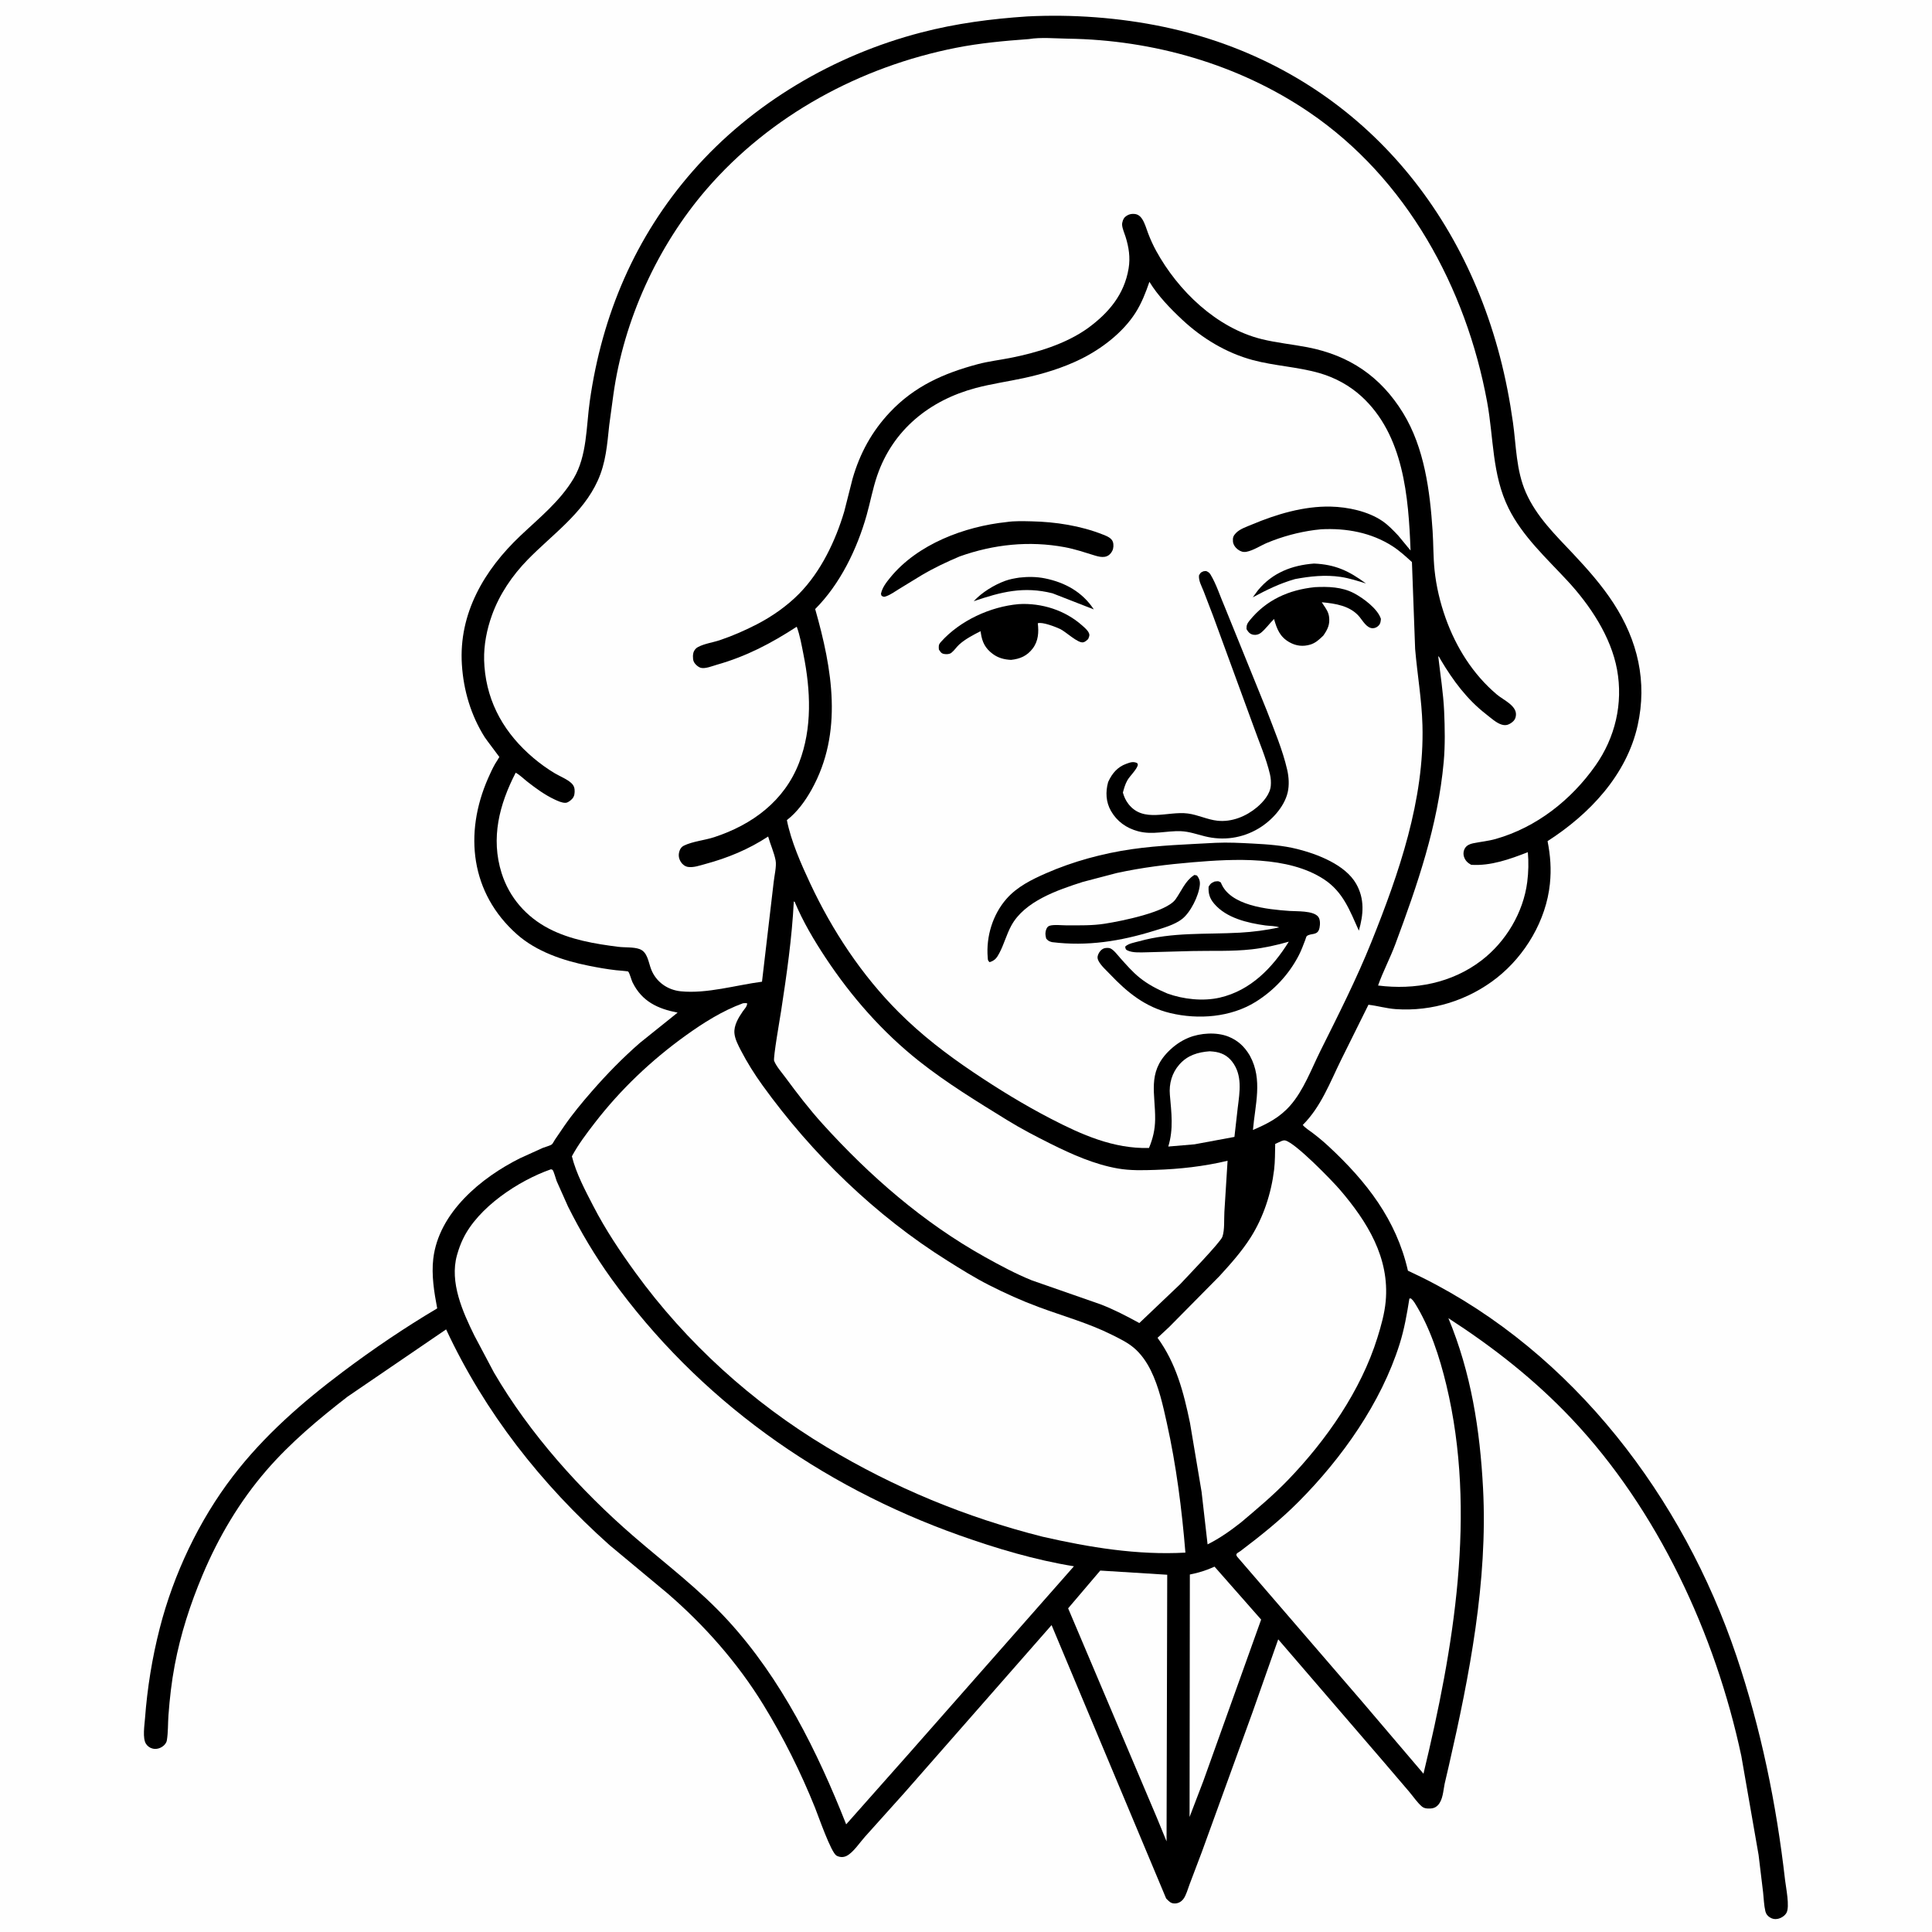
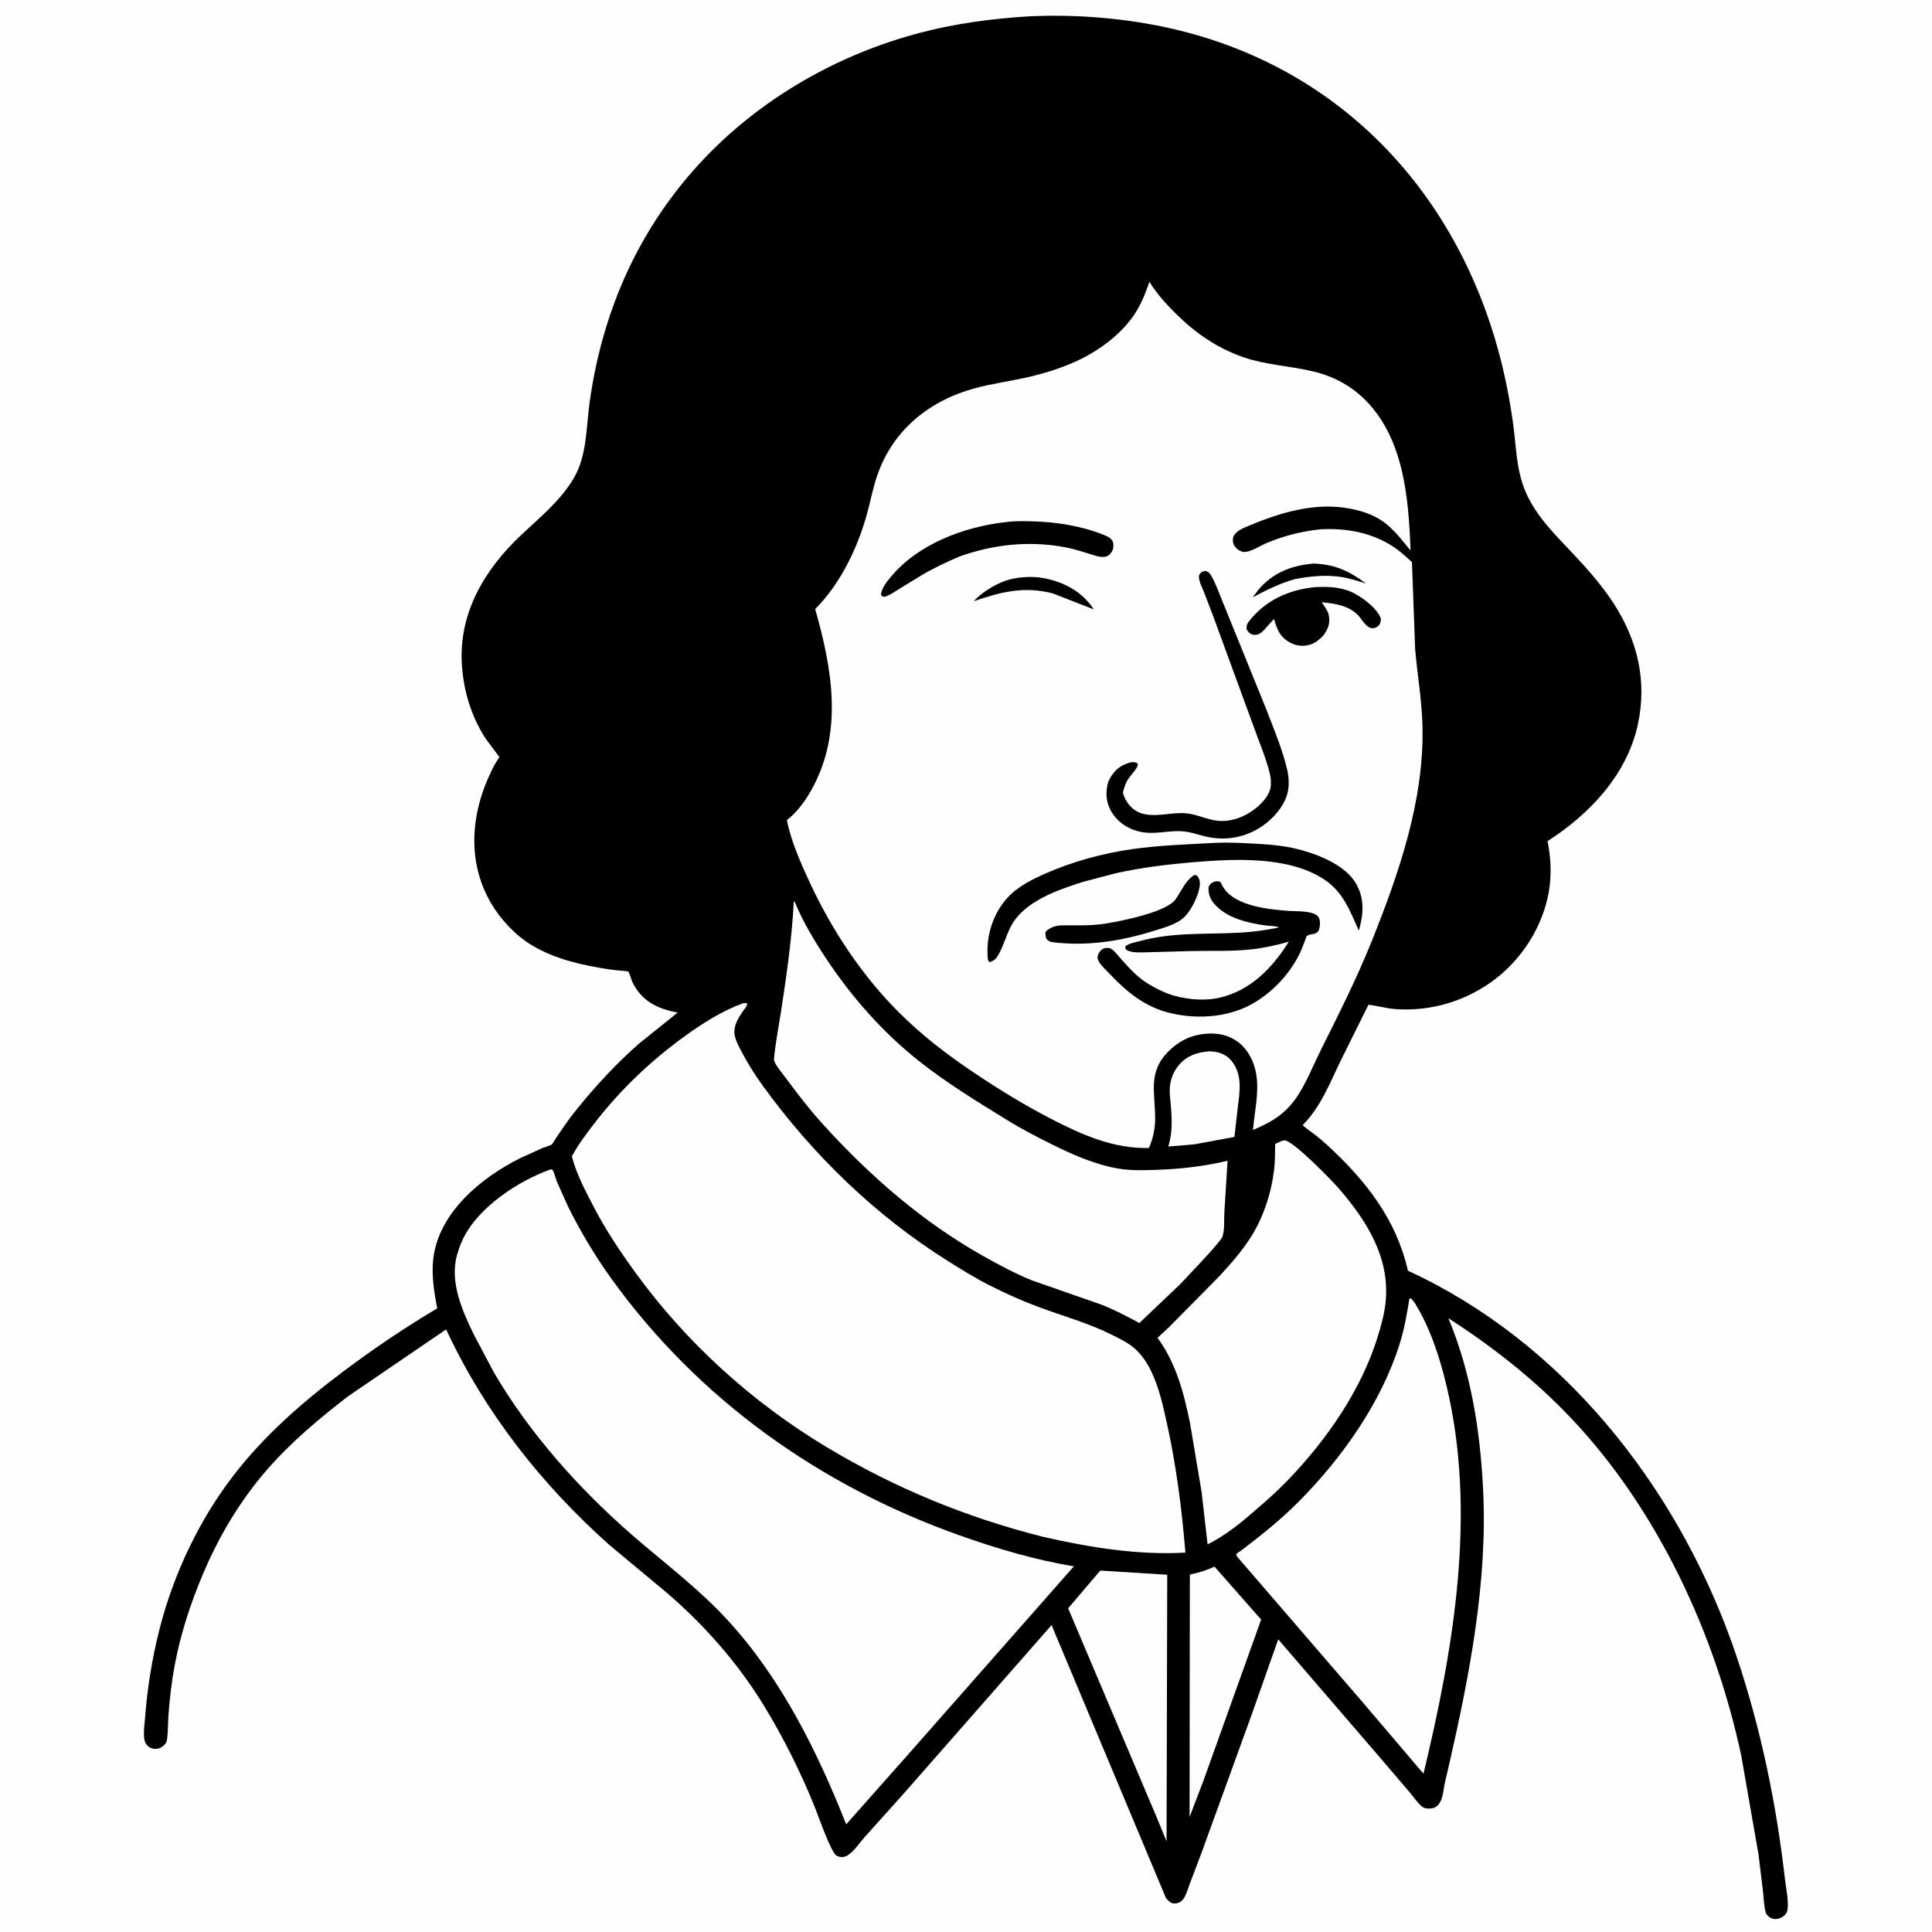
<svg xmlns="http://www.w3.org/2000/svg" version="1.1" style="display: block;" viewBox="0 0 2048 2048" width="1024" height="1024">
  <path transform="translate(0,0)" fill="rgb(254,254,254)" d="M -0 -0 L 2048 0 L 2048 2048 L -0 2048 L -0 -0 z" />
  <path transform="translate(0,0)" fill="rgb(0,0,0)" d="M 1088.77 17.426 C 1136.67 14.994 1186.35 18.604 1233.25 28.414 C 1415.62 66.561 1543.42 199.851 1589.98 377.988 C 1595.99 400.972 1600.46 424.183 1603.78 447.694 C 1607.33 472.89 1607.08 498.344 1617.47 522.039 C 1628.76 547.783 1649.04 567.352 1667.96 587.451 C 1683.2 603.641 1698.31 620.816 1710.42 639.485 C 1736.07 678.991 1746.31 722.597 1735.97 769 C 1724.22 821.754 1684.74 863.212 1640.48 891.635 C 1643.52 907.01 1644.57 921.32 1642.95 937 C 1638.99 975.434 1616.9 1012.74 1586.78 1036.5 C 1556.47 1060.4 1518 1072.45 1479.49 1069.71 C 1469.55 1069 1460.35 1066.2 1450.62 1065.07 L 1421.54 1123.67 C 1409.7 1147.78 1400.31 1173.22 1380.97 1192.52 C 1383.81 1195.87 1388.08 1198.41 1391.6 1201.1 C 1397.42 1205.54 1403.03 1210.19 1408.4 1215.18 C 1448.41 1252.35 1480.11 1292.79 1492.46 1346.99 L 1507.47 1354.18 C 1668.12 1434.1 1784.16 1587.65 1840.72 1755.47 C 1866.7 1832.56 1883.06 1912.34 1892.27 1993.13 C 1893.14 2000.74 1897.44 2021.25 1893.69 2027.77 C 1891.91 2030.87 1888.13 2033.27 1884.68 2034.02 C 1881.5 2034.71 1878.79 2034.21 1876.06 2032.47 C 1873.56 2030.89 1872.03 2028.84 1871.35 2025.96 C 1869.85 2019.55 1869.69 2012.55 1868.96 2006 L 1864.18 1966.35 L 1845.89 1861.49 C 1818.3 1732.08 1757.33 1600.47 1665.83 1503.76 C 1626.68 1462.38 1583.01 1428.17 1535.36 1397.33 C 1559.42 1455.31 1568.84 1515.39 1572.1 1577.79 C 1577.23 1675.84 1557.73 1776.14 1535.93 1871.32 L 1531.35 1891.03 C 1529.86 1898.26 1529.57 1908.11 1524.14 1913.68 C 1521.02 1916.89 1517.61 1917.27 1513.29 1917.08 C 1511.05 1916.98 1508.95 1916.43 1507.21 1914.93 C 1502.24 1910.66 1497.92 1904.15 1493.63 1899.11 L 1464.55 1865.08 L 1354.96 1737.77 L 1327.8 1814.88 L 1274.06 1963 L 1260.95 1997.61 C 1259.19 2002.17 1257.31 2009.43 1254.28 2013.2 C 1252.08 2015.95 1249.08 2017.67 1245.5 2017.75 C 1240.92 2017.85 1239.18 2015.43 1236.18 2012.5 L 1114.72 1722.67 L 958.094 1901.16 L 916.817 1947.12 C 911.502 1953.03 904.511 1963.75 897.5 1967.29 C 894.289 1968.91 890.967 1968.92 887.644 1967.5 C 887.302 1967.35 886.97 1967.18 886.653 1966.99 C 880.8 1963.42 867.655 1925.45 864.025 1916.41 C 848.874 1878.68 830.41 1841.64 809.125 1807 C 781.82 1762.57 746.79 1722.84 707.333 1688.82 L 646.158 1637.9 C 573.7 1573.28 514.03 1497.39 472.898 1409.21 L 368.279 1480.62 C 337.761 1504.29 307.961 1529.2 282.585 1558.49 C 253.92 1591.58 231.577 1629.46 214.642 1669.72 C 201.594 1700.74 191.469 1732.05 185.21 1765.14 C 181.878 1782.76 179.877 1800.47 178.563 1818.35 C 177.931 1826.95 178.302 1836.39 176.871 1844.84 C 176.388 1847.7 174.397 1849.96 172.06 1851.53 C 169.069 1853.54 165.512 1854.4 161.969 1853.61 C 158.941 1852.94 156.385 1851.12 154.728 1848.5 C 150.939 1842.51 153.171 1828.78 153.704 1821.69 C 156.141 1789.3 161.256 1757.53 169.321 1726.04 C 184.005 1668.72 210.861 1611.81 246.971 1564.75 C 279.961 1521.75 320.562 1486.33 363.727 1453.93 C 395.611 1430 429.144 1407.26 463.451 1386.95 C 460.216 1369.8 457.237 1351.74 459.296 1334.26 C 465.058 1285.35 510.165 1248.21 551.396 1227.71 L 575.541 1216.75 C 577.937 1215.78 583.083 1214.54 585.001 1213.08 C 585.892 1212.4 587.489 1209.25 588.192 1208.2 L 598.131 1193.62 C 607.007 1180.74 616.99 1168.77 627.254 1156.98 C 643.153 1138.72 660.191 1121.26 678.472 1105.37 L 718.29 1073.42 C 697.125 1069.32 680.515 1061.6 670.494 1041.3 C 669.224 1038.72 667.504 1031.57 665.89 1029.87 C 665.505 1029.47 654.618 1028.64 653.048 1028.47 C 643.294 1027.39 633.473 1025.61 623.852 1023.68 C 597.193 1018.34 568.772 1008.83 548.068 990.5 C 498.781 946.869 491.692 883.58 517.352 825.096 C 519.645 819.869 522.051 814.574 524.894 809.621 C 525.307 808.901 529.369 802.668 529.342 802.417 C 529.322 802.235 515.33 783.897 513.794 781.452 C 499.156 758.161 491.365 731.865 489.616 704.504 C 486.147 650.253 513.331 604.206 551.5 568.045 C 571.661 548.946 593.711 531.352 608.096 507.133 C 622.402 483.047 621.355 452.351 625.194 425.268 C 638.14 333.95 673.266 251.076 734.339 181.372 C 797.437 109.356 883.9 58.528 976.319 34.489 C 1013.47 24.824 1050.53 19.967 1088.77 17.426 z" />
  <path transform="translate(0,0)" fill="rgb(254,254,254)" d="M 1282.36 1114.4 L 1286.23 1114.73 C 1294.37 1115.57 1301.09 1118.82 1306.15 1125.41 C 1317.22 1139.81 1314.14 1157.52 1312.08 1174.06 L 1308.55 1205.17 L 1266.24 1213.02 L 1238.41 1215.39 C 1244.14 1196.92 1241.73 1179.27 1240.11 1160.5 C 1239.1 1148.83 1242.28 1137.4 1250.12 1128.47 C 1258.76 1118.62 1269.72 1115.34 1282.36 1114.4 z" />
  <path transform="translate(0,0)" fill="rgb(254,254,254)" d="M 1287.46 1660.72 L 1336.86 1716.83 L 1275.58 1887.96 L 1260.99 1926.07 L 1261.29 1669.04 C 1270.74 1667.21 1278.69 1664.68 1287.46 1660.72 z" />
  <path transform="translate(0,0)" fill="rgb(254,254,254)" d="M 1166.32 1664.87 L 1237.31 1669.3 L 1236.6 1951.92 L 1226.49 1927.25 L 1132.27 1704.89 L 1166.32 1664.87 z" />
  <path transform="translate(0,0)" fill="rgb(254,254,254)" d="M 1358.55 1209.5 C 1359.77 1209.08 1361.01 1208.65 1362.33 1208.93 C 1372.97 1211.2 1412.13 1251.55 1420.4 1261.2 C 1449.36 1295.01 1473.16 1333.24 1468.89 1379.5 C 1467.71 1392.36 1464 1405.52 1460.17 1417.81 C 1442.71 1473.95 1406.07 1526.51 1365.57 1568.61 C 1349.89 1584.9 1332.81 1599.23 1315.56 1613.79 C 1304.26 1622.67 1292.96 1630.68 1280.09 1637.11 L 1273.73 1581.44 L 1261.43 1508.28 C 1254.73 1476.01 1246.77 1445.2 1227.04 1418.14 L 1239.23 1406.82 L 1292.55 1352.87 C 1304.35 1340.02 1316.33 1326.56 1325.71 1311.8 C 1339.24 1290.5 1347.6 1264.94 1350.61 1239.94 C 1351.69 1230.99 1351.53 1221.63 1351.77 1212.61 L 1358.55 1209.5 z" />
  <path transform="translate(0,0)" fill="rgb(254,254,254)" d="M 1494.02 1376.5 L 1495.71 1376.43 C 1497.34 1377.9 1498.42 1379.17 1499.6 1381.05 C 1515.86 1407 1526.09 1438.6 1533.19 1468.17 C 1565.71 1603.47 1540.95 1747.3 1508.95 1880.2 L 1443.28 1803.07 L 1311.46 1650.18 C 1309.04 1646.82 1312.02 1646.38 1314.94 1644.18 C 1336.53 1627.86 1357.56 1611.02 1376.68 1591.79 C 1422.5 1545.72 1464 1487.16 1483.64 1424.78 C 1488.66 1408.82 1491.4 1392.98 1494.02 1376.5 z" />
  <path transform="translate(0,0)" fill="rgb(254,254,254)" d="M 841.476 955.5 L 842.472 956.14 C 851.014 976.704 862.929 996.793 875.2 1015.34 C 902.432 1056.51 935.42 1094.06 974.163 1124.78 C 1003.47 1148.01 1035.49 1167.53 1067.27 1187.15 C 1082.2 1196.37 1097.93 1204.56 1113.63 1212.4 C 1136.12 1223.63 1160.02 1234.28 1184.91 1238.64 C 1197.99 1240.94 1211.48 1240.57 1224.7 1240.13 C 1250.65 1239.29 1276.02 1236.47 1301.28 1230.46 L 1297.9 1284.63 C 1297.43 1292.48 1298.32 1303.69 1295.78 1311.05 C 1293.75 1316.89 1257.32 1354.45 1250.99 1361.33 L 1207.74 1402.49 C 1194.31 1395.15 1180.96 1388.16 1166.64 1382.65 L 1093.7 1357.2 C 1076.69 1350.3 1060.08 1341.4 1044.06 1332.47 C 978.64 1296.02 921.898 1246.55 871.797 1191.18 C 857.848 1175.76 845.137 1159.19 832.805 1142.47 C 828.895 1137.17 823.032 1130.57 820.614 1124.59 C 819.406 1121.61 826.95 1078.57 827.959 1072 C 833.862 1033.55 839.511 994.373 841.476 955.5 z" />
  <path transform="translate(0,0)" fill="rgb(254,254,254)" d="M 584.02 1239.5 C 584.586 1239.72 585.281 1239.73 585.717 1240.15 C 587.038 1241.43 589.198 1249.72 590.02 1251.83 L 602.096 1278.91 C 615.474 1305.7 630.78 1331.46 648.297 1355.75 C 740.39 1483.45 869.208 1574.93 1017.05 1627.51 C 1056.29 1641.47 1097.28 1653.66 1138.41 1660.33 L 963.715 1858.61 L 896.981 1933.89 C 866.435 1856.56 828.352 1779.69 771.769 1717.91 C 741.092 1684.41 705.83 1658.1 671.687 1628.57 C 614.927 1579.49 561.476 1519.8 523.567 1454.85 L 502.825 1415.72 C 490.421 1390.5 476.436 1359.37 484.379 1330.7 L 484.877 1329 C 486.356 1323.79 488.257 1318.7 490.568 1313.8 C 506.549 1279.87 549.837 1251.42 584.02 1239.5 z" />
  <path transform="translate(0,0)" fill="rgb(254,254,254)" d="M 787.614 1063.5 C 789.225 1063.23 790.376 1063.34 791.987 1063.5 C 792.123 1066.82 789.23 1069.42 787.36 1072.14 C 782.84 1078.71 777.777 1087.02 778.527 1095.3 C 779.089 1101.52 782.511 1107.99 785.353 1113.48 C 791.978 1126.26 799.831 1138.76 808.244 1150.43 C 860.889 1223.47 928.102 1288.68 1004.47 1336.51 C 1018.81 1345.5 1033.1 1354.45 1048.21 1362.14 C 1065.51 1370.94 1082.96 1378.82 1101.17 1385.56 C 1127.37 1395.27 1153.97 1402.56 1179.06 1415.14 C 1186.97 1419.1 1195.01 1422.93 1201.83 1428.65 C 1209.51 1435.09 1215.59 1443.91 1219.98 1452.87 C 1228.48 1470.2 1232.69 1489.49 1236.85 1508.22 C 1246.89 1553.37 1252.82 1599.76 1256.58 1645.84 C 1205.75 1648.69 1154.63 1640.27 1105.21 1628.98 C 1023.8 1608.4 948.426 1577.29 876.368 1534.06 C 797.51 1486.75 727.607 1423.44 673.565 1349.01 C 657.264 1326.56 641.803 1303.41 629.06 1278.73 C 620.371 1261.9 610.816 1244.14 606.225 1225.72 C 612.978 1213.18 621.62 1201.77 630.297 1190.52 C 657.745 1154.92 690.482 1123.84 726.961 1097.63 C 745.661 1084.2 765.889 1071.4 787.614 1063.5 z" />
  <path transform="translate(0,0)" fill="rgb(254,254,254)" d="M 1218.42 298.726 C 1227.25 313.316 1240.71 327.241 1253.13 338.846 C 1274.24 358.586 1299.95 374.167 1328 381.689 C 1351.34 387.948 1375.98 388.869 1399.11 395.619 C 1415.4 400.374 1430.75 408.75 1443.27 420.215 C 1488.03 461.202 1493.1 526.685 1495.25 583.558 L 1482.12 567.663 C 1477.04 562.29 1471.61 556.608 1465.52 552.419 C 1450.31 541.972 1428.75 537.419 1410.52 537.022 C 1382.04 536.403 1353.02 545.096 1327 556.05 C 1321.49 558.368 1314.29 560.695 1310.08 565.115 C 1307.29 568.042 1306.67 570.024 1306.98 574 C 1307.25 577.404 1309.6 580.58 1312.27 582.544 C 1315.08 584.602 1317.76 585.53 1321.27 584.909 C 1328.37 583.652 1336.58 578.168 1343.3 575.382 C 1359.39 568.709 1376.26 564.151 1393.5 561.83 L 1400.55 561.06 C 1427 559.692 1453.52 564.466 1476.11 578.984 C 1483.59 583.793 1490.14 589.852 1496.71 595.81 L 1500.11 688 C 1502.41 715.049 1507.11 741.541 1507.86 768.758 C 1510.01 847.772 1482.92 925.867 1453.84 998.311 C 1438.02 1037.72 1418.72 1075.79 1399.79 1113.78 C 1390.19 1133.06 1381.87 1155.89 1367.55 1172.08 C 1356.37 1184.72 1343.46 1191.29 1328.18 1197.81 C 1330.41 1171.25 1338.7 1144.42 1325.12 1119.49 L 1324.48 1118.33 C 1319.01 1109.32 1312.22 1102.9 1302.29 1098.9 C 1289.65 1093.82 1272.42 1094.93 1259.93 1100.05 C 1251.56 1103.48 1244.3 1108.7 1238 1115.15 C 1216.19 1137.51 1224.81 1159.45 1224.5 1186.54 C 1224.38 1197.39 1222.12 1207 1217.96 1216.92 C 1180.36 1217.85 1146.73 1202.88 1114 1185.93 C 1085.55 1171.2 1058.79 1154.78 1032.21 1136.93 C 1003.62 1117.73 976.988 1097.3 952.57 1072.88 C 913.641 1033.94 882.369 986.626 859.023 936.853 C 849.321 916.167 838.563 891.913 834.125 869.346 C 845.001 860.966 853.632 849.021 860.268 837.116 C 894.099 776.424 882.177 709.069 864.117 645.616 C 890.623 619.087 908.541 581.976 918.652 546.169 C 922.589 532.227 925.145 517.901 929.843 504.195 C 946.493 455.627 985.394 424.357 1034.27 411.323 C 1051.1 406.834 1068.35 404.445 1085.35 400.767 C 1105.98 396.307 1126.71 389.973 1145.68 380.634 C 1167.82 369.728 1190.4 352.436 1203.73 331.453 C 1210.17 321.308 1214.57 310.051 1218.42 298.726 z" />
  <path transform="translate(0,0)" fill="rgb(0,0,0)" d="M 1392.9 597.393 C 1415.49 598.375 1429.85 605.147 1447.98 618.505 C 1439.2 615.791 1430.19 612.862 1421.08 611.528 C 1404.78 609.143 1388.89 610.83 1372.86 613.83 C 1356.59 618.43 1342.8 625.259 1327.98 633.191 L 1333.5 625.712 C 1348.9 607.067 1369.5 599.197 1392.9 597.393 z" />
  <path transform="translate(0,0)" fill="rgb(0,0,0)" d="M 1080.55 612.281 C 1089.64 611.262 1098.78 611.284 1107.78 613.118 C 1129.05 617.452 1147.37 627.529 1159.48 646.001 L 1115.73 628.933 C 1085.18 621.242 1061.2 627.418 1032.18 637.311 C 1040.85 627.944 1053.68 620.024 1065.68 615.675 C 1070.53 613.916 1075.47 613.068 1080.55 612.281 z" />
-   <path transform="translate(0,0)" fill="rgb(0,0,0)" d="M 1266.09 927.5 C 1266.97 927.533 1268.04 927.915 1268.91 928.129 C 1271.23 931.282 1272.23 933.978 1271.88 937.967 C 1270.87 949.355 1262.06 967.129 1253.16 974.095 C 1245.1 980.407 1233.16 983.637 1223.52 986.629 C 1187.81 997.718 1152.52 1003.36 1115.2 998.704 C 1112.2 997.897 1111.18 997.415 1109.03 995 C 1108.43 992.486 1107.9 990.206 1108.39 987.62 C 1108.86 985.158 1109.83 982.406 1112.35 981.433 C 1116.53 979.822 1126.25 980.949 1131 980.932 C 1144.37 980.886 1157.85 981.256 1171.09 979.168 C 1189.04 976.339 1236.39 966.955 1246.11 953.347 C 1252.21 944.806 1256.3 933.966 1265.29 928.012 L 1266.09 927.5 z" />
+   <path transform="translate(0,0)" fill="rgb(0,0,0)" d="M 1266.09 927.5 C 1266.97 927.533 1268.04 927.915 1268.91 928.129 C 1271.23 931.282 1272.23 933.978 1271.88 937.967 C 1270.87 949.355 1262.06 967.129 1253.16 974.095 C 1245.1 980.407 1233.16 983.637 1223.52 986.629 C 1187.81 997.718 1152.52 1003.36 1115.2 998.704 C 1112.2 997.897 1111.18 997.415 1109.03 995 C 1108.43 992.486 1107.9 990.206 1108.39 987.62 C 1116.53 979.822 1126.25 980.949 1131 980.932 C 1144.37 980.886 1157.85 981.256 1171.09 979.168 C 1189.04 976.339 1236.39 966.955 1246.11 953.347 C 1252.21 944.806 1256.3 933.966 1265.29 928.012 L 1266.09 927.5 z" />
  <path transform="translate(0,0)" fill="rgb(0,0,0)" d="M 1393.72 622.415 C 1407.83 621.698 1422.51 622.104 1435.3 628.845 C 1445.12 634.019 1460.38 645.266 1463.81 656 C 1463.58 658.694 1463.46 660.917 1461.5 663.038 C 1459.85 664.826 1457.47 666.009 1455 665.949 C 1448.78 665.798 1444.65 658.158 1441.15 653.922 C 1431.32 642.044 1415.51 639.752 1401.13 638.42 L 1403.16 641.528 C 1405.76 645.39 1408.13 648.772 1408.82 653.5 C 1410.02 661.793 1407.36 667.273 1402.76 673.772 C 1398.55 677.798 1394.64 681.612 1388.88 683.321 C 1381.22 685.591 1373.93 684.785 1366.93 680.849 C 1356.65 675.079 1353.58 666.79 1350.53 656.15 C 1345.83 660.765 1341.59 666.859 1336.47 670.917 C 1334.3 672.636 1331.34 673.325 1328.62 672.863 C 1324.9 672.23 1323.11 669.842 1321.34 666.854 C 1321.22 662.692 1322.1 660.881 1324.79 657.567 C 1342.5 635.741 1366.3 625.287 1393.72 622.415 z" />
-   <path transform="translate(0,0)" fill="rgb(0,0,0)" d="M 1079.65 640.421 C 1091.73 639.601 1104.5 641.345 1116 645.17 C 1127.54 649.01 1138.23 655.067 1147.3 663.17 C 1149.74 665.357 1153.03 668.075 1154.31 671.115 C 1155.38 673.666 1154.37 675.037 1153.5 677.437 C 1151.89 678.875 1150.45 680.402 1148.26 680.88 C 1142.65 682.099 1129.82 669.602 1123.74 666.741 C 1119.04 664.53 1104.83 658.986 1100.1 660.674 C 1101.25 670.154 1100.72 679.616 1094.66 687.5 C 1088.62 695.357 1081.35 698.448 1071.75 699.499 C 1064.66 699.176 1058.2 697.522 1052.44 693.256 C 1044.36 687.281 1041.12 680.636 1039.72 670.949 L 1039.46 669.105 C 1031.92 672.877 1023.03 677.535 1016.8 683.227 C 1013.88 685.891 1011.57 689.57 1008.5 691.981 C 1006.46 693.579 1003.5 693.628 1001.03 693.27 C 997.707 692.789 997 691.066 995.255 688.5 C 995.039 684.761 994.719 683.496 997.39 680.5 C 1017.58 657.856 1049.82 643.063 1079.65 640.421 z" />
  <path transform="translate(0,0)" fill="rgb(0,0,0)" d="M 1066.98 553.4 C 1075.37 552.114 1085.01 552.452 1093.51 552.636 C 1118.88 553.185 1145.4 557.259 1169.1 566.642 C 1172.92 568.153 1178.24 570.1 1179.7 574.408 C 1180.65 577.205 1180.45 581.224 1179.1 583.855 C 1175 591.857 1168.04 591.167 1160.76 588.925 C 1150.13 585.649 1139.63 582.079 1128.66 580.04 C 1090.93 573.026 1053.3 577.023 1017.3 589.833 C 1003.32 595.736 989.836 602.117 976.768 609.864 L 953.156 624.284 C 948.71 627.025 944.08 630.446 939.123 632.156 C 936.735 632.98 936.785 632.707 934.5 631.601 L 933.841 629.5 C 935.244 622.819 939.385 617.543 943.612 612.35 C 972.602 576.748 1022.5 558.084 1066.98 553.4 z" />
  <path transform="translate(0,0)" fill="rgb(0,0,0)" d="M 1276.01 605.5 L 1278.5 605.318 C 1280.69 606.15 1282 607.069 1283.24 609.113 C 1289.42 619.297 1293.66 632.855 1298.51 643.929 L 1342.84 753.229 C 1350.58 773.572 1359.67 794.897 1364.51 816.131 C 1366.24 823.732 1366.78 832.385 1365 840 C 1361.35 855.603 1347.64 870.187 1334.1 878.248 C 1316.75 888.583 1296.7 891.412 1277.13 886.5 C 1268.83 884.417 1260.45 881.444 1251.86 881.104 C 1236.34 880.489 1222.07 885.322 1206.5 881.187 C 1194.06 877.883 1184.07 870.805 1177.66 859.608 C 1172.26 850.165 1171.8 839.521 1174.61 829.216 L 1174.99 828.335 C 1178.93 819.77 1184.71 813.001 1193.81 809.703 C 1198.2 808.11 1201.23 806.936 1205.5 808.916 C 1205.71 809.611 1206.3 810.294 1206.13 811 C 1204.95 815.899 1197.62 822.577 1194.97 827.327 C 1192.71 831.366 1191.51 835.73 1190.3 840.161 C 1191.59 844.659 1193.26 848.487 1196.15 852.215 C 1212 872.676 1237.78 859.581 1259.11 862.337 C 1269.93 863.734 1279.85 868.856 1290.5 870.003 C 1305.69 871.641 1320.94 865.428 1332.44 855.75 C 1339.03 850.204 1346.28 841.922 1347.08 832.971 C 1347.44 828.958 1347.14 824.83 1346.24 820.906 C 1342.25 803.676 1334.5 786.093 1328.59 769.344 L 1286.01 653.069 L 1275.87 626.652 C 1273.78 621.278 1270.51 615.89 1270.97 610 C 1272.74 606.883 1272.7 606.815 1276.01 605.5 z" />
  <path transform="translate(0,0)" fill="rgb(0,0,0)" d="M 1288.59 893.423 C 1301.7 892.826 1314.74 893.517 1327.83 894.202 C 1343.62 895.027 1359.83 896.143 1375.21 900.019 C 1396.57 905.405 1426.07 916.605 1437.62 936.928 C 1446.72 952.92 1445.35 969.545 1440.44 986.528 C 1430.91 965.385 1423.86 945.52 1403.5 932.139 C 1365.53 907.181 1307.88 910.386 1264.56 914.018 C 1237.13 916.317 1210.69 919.592 1183.77 925.438 L 1147.75 934.886 C 1121.2 943.41 1086.09 955.239 1071.96 981.318 C 1066.97 990.527 1064.32 1000.84 1059.45 1010.13 C 1056.74 1015.31 1054.71 1018.18 1049 1019.94 C 1047 1018.09 1047.24 1017.62 1047.02 1014.96 C 1045.18 992.831 1052.3 969.404 1067.01 952.71 C 1078.24 939.966 1093.55 932.408 1108.86 925.694 C 1137.5 913.129 1169.03 904.592 1199.99 900.141 C 1229.21 895.941 1259.14 895.101 1288.59 893.423 z" />
  <path transform="translate(0,0)" fill="rgb(0,0,0)" d="M 1287.41 934.5 C 1290.66 934.151 1291.39 933.589 1294.16 935.5 C 1303.49 960.263 1343.92 963.976 1366.83 965.628 C 1374.75 966.198 1391.95 965.162 1397.3 971.718 C 1399.66 974.611 1399.46 979.954 1398.75 983.5 C 1396.94 992.392 1389.73 988.673 1385.18 992.333 C 1384.72 992.702 1383.87 995.76 1383.56 996.545 C 1381.48 1001.92 1379.48 1007.43 1376.85 1012.55 C 1366.44 1032.84 1350.38 1050 1331.01 1062.03 C 1304.6 1078.42 1270.33 1081.04 1240.5 1073.89 C 1214.19 1067.59 1195.13 1052.14 1176.93 1033.01 C 1172.95 1028.82 1167.15 1023.74 1164.5 1018.62 C 1163.19 1016.08 1163.09 1014.4 1164.14 1011.74 C 1165.25 1008.95 1167.49 1006.32 1170.38 1005.29 C 1171.87 1004.77 1174.98 1004.65 1176.5 1005.14 C 1180.35 1006.39 1184.9 1012.66 1187.62 1015.68 C 1194.07 1022.85 1200.39 1030.19 1207.91 1036.27 C 1216.92 1043.56 1226.92 1048.73 1237.55 1053.2 C 1254.51 1059.31 1275.33 1061.61 1293.04 1057.52 C 1325.82 1049.96 1349.03 1025.76 1366.19 998.22 C 1353.4 1001.89 1340.03 1004.86 1326.79 1006.34 C 1305.9 1008.69 1284.7 1007.65 1263.72 1008.14 L 1216.35 1009.44 C 1209.9 1009.51 1200.5 1010.37 1194.75 1007.3 C 1192.86 1006.29 1193.21 1005.45 1192.71 1003.5 C 1196 1000.12 1202.71 999.105 1207.32 997.826 C 1243.23 987.85 1277.76 990.699 1314.33 988.665 C 1328.55 987.874 1342.07 986.069 1355.98 983.091 C 1352.43 981.429 1345.54 981.588 1341.5 981.024 C 1322.5 978.37 1300.13 973.275 1287.1 958 C 1282.37 952.462 1280.74 947.211 1281.17 940 C 1283.33 936.382 1283.8 936.24 1287.41 934.5 z" />
-   <path transform="translate(0,0)" fill="rgb(254,254,254)" d="M 1090.64 41.423 C 1103.28 39.288 1119.19 40.809 1132.06 40.992 C 1222.26 42.272 1312.77 68.061 1387.57 118.855 C 1491.01 189.086 1554.13 304.963 1576.43 426.141 C 1583.46 464.33 1581.51 503.141 1599.1 538.682 C 1613.88 568.532 1639.26 591.605 1661.6 615.713 C 1685.43 641.436 1707.74 674.812 1714.15 709.876 C 1720.71 745.805 1712.17 781.858 1691.21 811.6 C 1665.54 848.025 1628.73 877.04 1585.61 889.308 C 1577.63 891.578 1569.57 892.275 1561.5 893.932 C 1558.18 894.613 1554.72 896.093 1552.92 899.145 C 1551.29 901.907 1550.93 905.219 1551.92 908.25 C 1553.26 912.348 1555.83 914.721 1559.5 916.727 C 1580.29 918.094 1600.47 910.769 1619.58 903.352 C 1620.52 913.758 1620.26 924.641 1618.93 935 C 1614.77 967.383 1596.29 998.265 1570.51 1018.04 C 1539.06 1042.18 1499.62 1049.63 1460.8 1044.68 C 1466.01 1029.9 1473.55 1015.8 1479.05 1001.03 C 1502.43 938.255 1524.33 874.833 1530.39 807.645 C 1531.98 790.006 1531.62 771.61 1530.84 753.937 C 1529.98 734.498 1526.78 715.003 1524.59 695.665 C 1525.44 695.743 1526.73 698.603 1527.18 699.366 C 1540.22 721.302 1555.05 741.379 1575.34 757.109 C 1580.01 760.722 1586.27 766.54 1592 768.161 C 1595.16 769.056 1597.63 768.866 1600.5 767.234 C 1603.39 765.593 1605.78 763.525 1606.62 760.16 C 1606.8 759.475 1606.91 758.777 1606.97 758.073 C 1607.8 747.91 1593.58 741.985 1586.8 736.275 C 1561.52 714.978 1543.52 686.266 1532.46 655.318 C 1526.6 638.899 1522.48 621.627 1520.68 604.267 C 1519.27 590.553 1519.53 576.59 1518.62 562.82 C 1515.84 520.513 1509.92 474.582 1487.3 437.752 C 1463.59 399.149 1430.34 376.678 1386.06 368.116 C 1369.94 364.999 1353.52 363.455 1337.56 359.522 C 1289.63 347.713 1248.8 308.302 1225.55 265.867 C 1222.3 259.942 1219.49 253.724 1217.09 247.41 C 1215.18 242.381 1213.63 236.52 1210.64 232.008 C 1208.84 229.29 1206.33 227.219 1203 226.846 C 1199.04 226.402 1195.9 227.294 1192.83 229.827 C 1190.66 231.618 1189.28 235.773 1189.49 238.5 C 1189.78 242.433 1191.9 247.093 1193.11 250.895 C 1196.61 261.929 1198.3 273.015 1196.37 284.572 C 1191.8 312.082 1175.45 331.489 1153.48 347.647 C 1129.84 364.678 1099.02 373.9 1070.76 379.457 C 1059.41 381.688 1047.67 383.047 1036.5 386.03 C 1000.31 395.691 969.418 409.354 943.321 437.021 C 924.134 457.364 911.522 480.57 903.769 507.394 L 894.967 542.094 C 885.675 573.432 870.113 606.078 846.913 629.571 C 834.264 642.38 818.322 653.536 802.335 661.78 C 789.777 668.256 776.718 673.987 763.33 678.514 C 755.987 680.997 746.766 682.239 740 685.837 C 737.934 686.936 736.672 688.323 735.608 690.41 C 734.279 693.018 734.226 698.364 735.307 701.084 C 736.413 703.866 740.058 707.207 743 707.945 C 747.72 709.13 755.302 705.958 759.952 704.637 C 791.355 695.715 817.371 682.024 844.582 664.355 C 848.042 673.717 849.746 683.923 851.7 693.696 C 859.288 731.65 861.228 771.677 847.089 808.493 C 831.491 849.107 797.386 874.255 757.014 887.465 C 746.918 890.769 734.229 891.878 724.946 896.419 C 722.521 897.606 721.127 899.524 720.302 902.029 C 718.931 906.196 719.376 909.803 721.643 913.544 C 723.286 916.254 726.105 918.485 729.281 918.976 C 735.181 919.889 741.956 917.421 747.588 915.902 C 771.565 909.435 793.453 900.368 814.272 886.752 C 816.576 895.079 820.605 903.76 822.179 912.099 C 823.345 918.276 820.747 928.737 820.111 935.209 L 807.752 1040.65 C 780.167 1044.24 749.456 1053.58 721.756 1050.83 C 707.629 1049.43 695.464 1040.93 690.247 1027.5 C 687.304 1019.92 686.493 1009.21 678 1006.08 C 671.639 1003.73 662.49 1004.53 655.625 1003.68 C 630.759 1000.58 604.67 996.164 582.18 984.561 C 557.99 972.08 539.899 951.526 531.707 925.477 C 520.025 888.33 529.324 852.661 546.647 819.097 C 551.094 821.466 555.181 825.641 559.179 828.757 C 568.168 835.763 577.576 842.686 587.956 847.5 C 591.35 849.074 595.676 851.154 599.5 851.017 C 602.016 850.926 604.831 848.603 606.5 846.834 C 609.051 844.132 609.326 840.558 609.092 837 C 608.914 834.302 607.713 832.05 605.761 830.213 C 601.212 825.929 593.498 822.925 588.08 819.7 C 580.267 815.049 572.449 809.394 565.5 803.517 C 535.523 778.163 516.582 746.113 513.534 706.5 L 513.187 699.805 C 512.797 683.643 516.029 667.312 521.482 652.136 C 529.449 629.966 543.042 609.986 559.471 593.176 C 585.462 566.582 617.733 544.501 633.584 509.607 C 642.358 490.293 643.58 471.316 645.834 450.518 L 650.218 418.27 C 661.193 339.481 696.925 260.875 748.874 200.715 C 816.788 122.066 911.975 70.735 1013.39 50.681 C 1038.9 45.636 1064.73 43.307 1090.64 41.423 z" />
</svg>